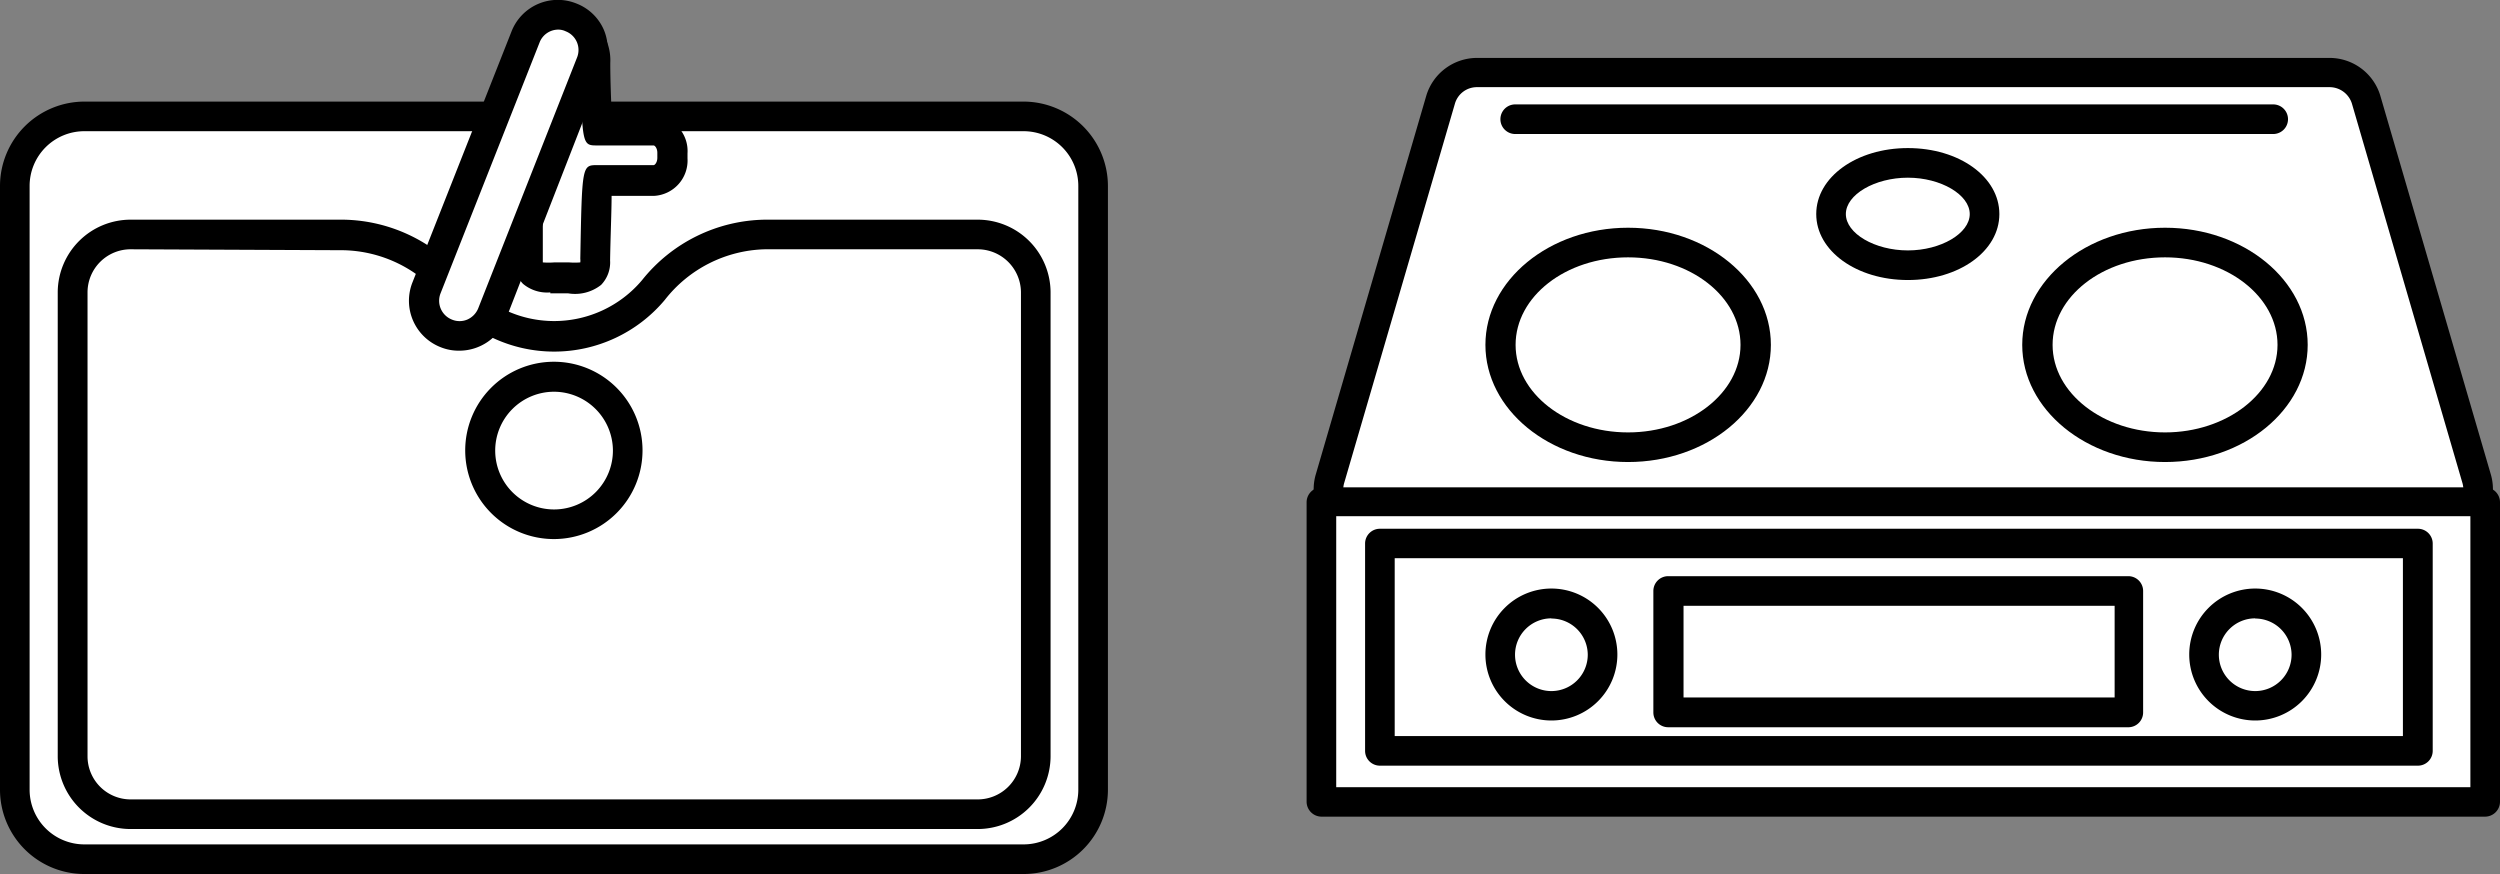
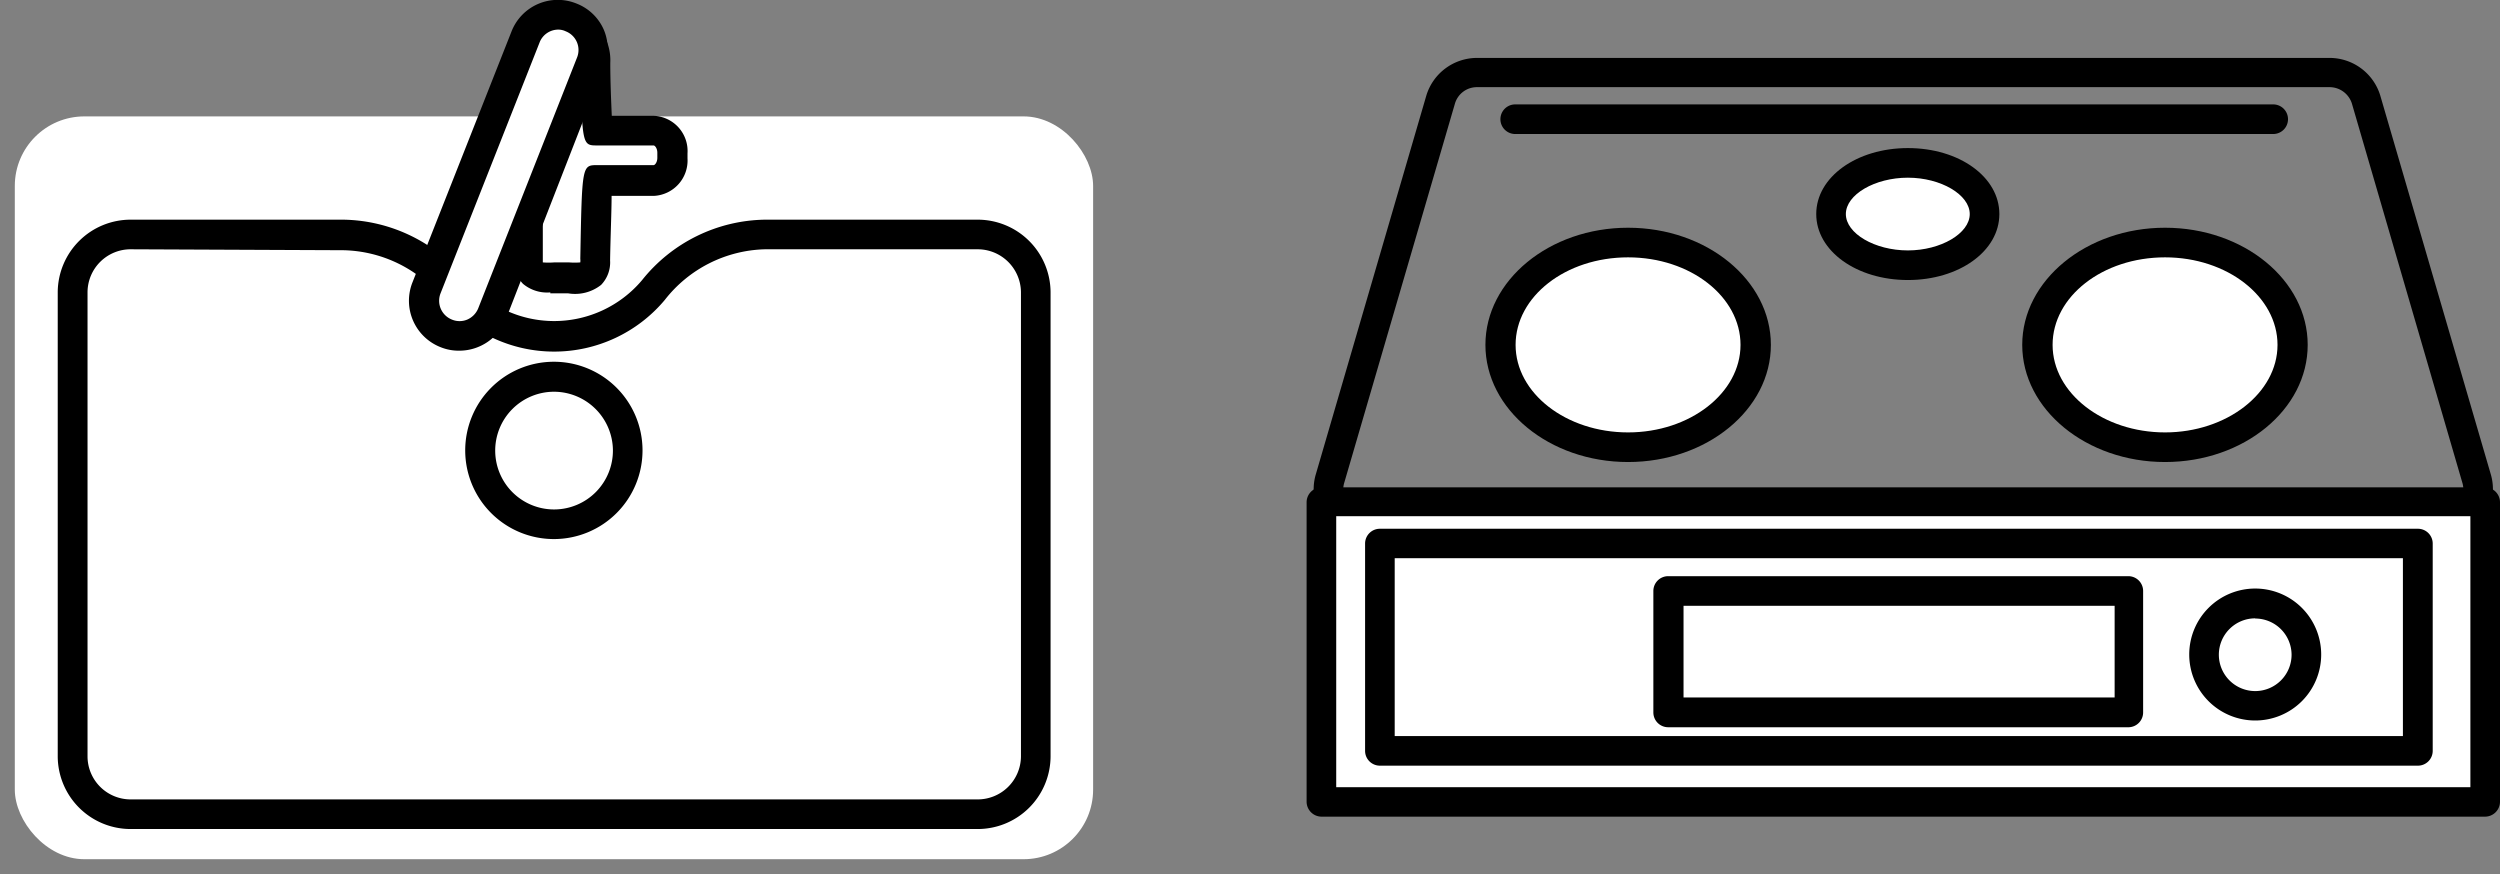
<svg xmlns="http://www.w3.org/2000/svg" viewBox="0 0 133.38 46.63">
  <rect x="0" y="0" width="133.38" height="46.63" fill="#808080" stroke="none" />
  <defs>
    <style>.cls-1{fill:#fff;}</style>
  </defs>
  <g id="レイヤー_2" data-name="レイヤー 2">
    <g id="CONTENTS">
      <rect class="cls-1" x="0.79" y="6.21" width="57.53" height="39.63" rx="3.71" />
-       <path d="M54.61,46.63H4.5A4.5,4.5,0,0,1,0,42.14V9.92a4.51,4.51,0,0,1,4.5-4.5H54.61a4.51,4.51,0,0,1,4.5,4.5V42.14A4.5,4.5,0,0,1,54.61,46.63ZM4.5,7A2.92,2.92,0,0,0,1.58,9.92V42.14A2.92,2.92,0,0,0,4.5,45.05H54.61a2.92,2.92,0,0,0,2.92-2.91V9.92A2.92,2.92,0,0,0,54.61,7Z" />
      <path class="cls-1" d="M52.13,12.51H40.8a7.71,7.71,0,0,0-5.93,2.94,6.87,6.87,0,0,1-5.3,2.47h0a6.85,6.85,0,0,1-5.29-2.47,7.75,7.75,0,0,0-5.94-2.94H7a3.1,3.1,0,0,0-3.13,3.07V40.37A3.1,3.1,0,0,0,7,43.44H52.13a3.1,3.1,0,0,0,3.13-3.07V15.58A3.1,3.1,0,0,0,52.13,12.51Z" />
      <path d="M52.13,44.23H7a3.89,3.89,0,0,1-3.92-3.86V15.58A3.89,3.89,0,0,1,7,11.72H18.33a8.55,8.55,0,0,1,6.54,3.22,6.13,6.13,0,0,0,9.39,0,8.55,8.55,0,0,1,6.54-3.22H52.13a3.89,3.89,0,0,1,3.92,3.86V40.37A3.89,3.89,0,0,1,52.13,44.23ZM7,13.3a2.3,2.3,0,0,0-2.33,2.28V40.37A2.3,2.3,0,0,0,7,42.65H52.13a2.31,2.31,0,0,0,2.34-2.28V15.58a2.31,2.31,0,0,0-2.34-2.28H40.8A7,7,0,0,0,35.47,16a7.7,7.7,0,0,1-11.81,0,7,7,0,0,0-5.33-2.65Z" />
      <path d="M29.55,28.76A4.73,4.73,0,1,1,34.28,24,4.73,4.73,0,0,1,29.55,28.76Zm0-7.86A3.14,3.14,0,1,0,32.7,24,3.15,3.15,0,0,0,29.55,20.9Z" />
-       <path class="cls-1" d="M34.89,7h-3s-.12-3.61-.12-3.61A2,2,0,0,0,30,1.26a2,2,0,0,0-1.77,2.1V13.81c0,1.16.79,1,1.77,1s1.77.17,1.77-1c0,0,.08-4.21.12-4.21h3a1.1,1.1,0,0,0,1-1.18V8.15A1.1,1.1,0,0,0,34.89,7Z" />
+       <path class="cls-1" d="M34.89,7h-3s-.12-3.61-.12-3.61A2,2,0,0,0,30,1.26a2,2,0,0,0-1.77,2.1V13.81c0,1.16.79,1,1.77,1c0,0,.08-4.21.12-4.21h3a1.1,1.1,0,0,0,1-1.18V8.15A1.1,1.1,0,0,0,34.89,7Z" />
      <path d="M29.36,15.6a2,2,0,0,1-1.46-.46,1.74,1.74,0,0,1-.47-1.33V3.36A2.75,2.75,0,0,1,30,.47a2.75,2.75,0,0,1,2.56,2.89c0,1,.05,2.13.08,2.82h2.26a1.88,1.88,0,0,1,1.78,2v.27a1.89,1.89,0,0,1-1.78,2H32.63c0,.8-.06,2.18-.08,3.44a1.73,1.73,0,0,1-.48,1.31,2.24,2.24,0,0,1-1.76.45h-.95ZM30,14h.36a3.86,3.86,0,0,0,.6,0,.78.78,0,0,0,0-.19c.09-5,.09-5,.91-5h3c.07,0,.2-.15.2-.39V8.15c0-.24-.13-.39-.2-.39h-3c-.81,0-.81,0-.91-4.38,0-.73-.45-1.33-1-1.33s-1,.6-1,1.31V13.81c0,.09,0,.15,0,.19a4,4,0,0,0,.61,0Z" />
      <rect class="cls-1" x="25.28" y="0.29" width="3.73" height="18.13" rx="1.87" transform="translate(5.32 -9.31) rotate(21.52)" />
      <path d="M24.5,18.71a2.58,2.58,0,0,1-1-.19A2.66,2.66,0,0,1,22,15.08l5.29-13.4A2.65,2.65,0,0,1,30.76.19h0A2.62,2.62,0,0,1,32.22,1.6a2.6,2.6,0,0,1,0,2L27,17A2.68,2.68,0,0,1,24.5,18.71ZM29.79,1.58a1.07,1.07,0,0,0-1,.68L23.5,15.66a1.08,1.08,0,0,0,.61,1.39,1.06,1.06,0,0,0,.82,0,1.11,1.11,0,0,0,.58-.59l5.28-13.4a1.07,1.07,0,0,0-.61-1.39A.91.91,0,0,0,29.79,1.58Z" />
-       <path class="cls-1" d="M130.19,28.12H72.9A2,2,0,0,1,71,25.53l5.9-20.22A2,2,0,0,1,78.8,3.86h45.49a2,2,0,0,1,1.94,1.45l5.9,20.22A2,2,0,0,1,130.19,28.12Z" />
      <path d="M130.19,28.91H72.9a2.81,2.81,0,0,1-2.7-3.6L76.1,5.09a2.83,2.83,0,0,1,2.7-2h45.49a2.83,2.83,0,0,1,2.7,2l5.9,20.22a2.81,2.81,0,0,1-2.7,3.6ZM78.8,4.65a1.22,1.22,0,0,0-1.18.89l-5.9,20.21a1.22,1.22,0,0,0,1.18,1.58h57.29a1.22,1.22,0,0,0,1.18-1.58L125.48,5.53a1.25,1.25,0,0,0-1.19-.88Z" />
      <rect class="cls-1" x="70.5" y="26.75" width="62.09" height="16.02" />
      <path d="M132.59,43.57H70.5a.8.8,0,0,1-.79-.79v-16A.8.8,0,0,1,70.5,26h62.09a.8.8,0,0,1,.79.79v16A.8.8,0,0,1,132.59,43.57ZM71.29,42H131.8V27.54H71.29Z" />
      <path d="M129,40.85H73.62a.79.79,0,0,1-.79-.79V29a.79.79,0,0,1,.79-.79H129a.79.79,0,0,1,.79.79V40.06A.79.79,0,0,1,129,40.85ZM74.41,39.27H128.2V29.78H74.41Z" />
      <ellipse class="cls-1" cx="86.86" cy="18.4" rx="6.82" ry="5.46" />
      <path d="M86.86,24.65c-4.2,0-7.61-2.81-7.61-6.25s3.41-6.25,7.61-6.25,7.62,2.8,7.62,6.25S91.06,24.65,86.86,24.65Zm0-10.92c-3.33,0-6,2.09-6,4.67s2.7,4.67,6,4.67,6-2.1,6-4.67S90.19,13.73,86.86,13.73Z" />
      <ellipse class="cls-1" cx="101.79" cy="11.42" rx="4.09" ry="2.73" />
      <path d="M101.79,14.94c-2.74,0-4.89-1.55-4.89-3.52s2.15-3.52,4.89-3.52,4.88,1.54,4.88,3.52S104.52,14.94,101.79,14.94Zm0-5.46c-1.76,0-3.31.9-3.31,1.94s1.55,1.94,3.31,1.94,3.3-.91,3.3-1.94S103.55,9.48,101.79,9.48Z" />
      <ellipse class="cls-1" cx="115.51" cy="18.4" rx="6.82" ry="5.46" />
      <path d="M115.51,24.65c-4.2,0-7.62-2.81-7.62-6.25s3.42-6.25,7.62-6.25,7.61,2.8,7.61,6.25S119.71,24.65,115.51,24.65Zm0-10.92c-3.33,0-6,2.09-6,4.67s2.71,4.67,6,4.67,6-2.1,6-4.67S118.83,13.73,115.51,13.73Z" />
      <path d="M121.28,7.15H80.84a.79.79,0,1,1,0-1.58h40.44a.79.79,0,1,1,0,1.58Z" />
      <rect class="cls-1" x="89.03" y="31.53" width="24.55" height="6.48" />
      <path d="M113.58,38.8H89a.79.79,0,0,1-.79-.79V31.53a.79.79,0,0,1,.79-.79h24.55a.79.79,0,0,1,.79.79V38A.79.79,0,0,1,113.58,38.8ZM89.82,37.21h23V32.32h-23Z" />
      <circle class="cls-1" cx="120.32" cy="34.92" r="2.73" />
      <path d="M120.32,38.44a3.52,3.52,0,1,1,3.52-3.52A3.52,3.52,0,0,1,120.32,38.44Zm0-5.45a1.94,1.94,0,1,0,1.94,1.93A1.94,1.94,0,0,0,120.32,33Z" />
      <circle class="cls-1" cx="82.77" cy="34.92" r="2.73" />
-       <path d="M82.77,38.44a3.52,3.52,0,1,1,3.52-3.52A3.52,3.52,0,0,1,82.77,38.44Zm0-5.45a1.94,1.94,0,1,0,1.94,1.93A1.94,1.94,0,0,0,82.77,33Z" />
    </g>
  </g>
</svg>